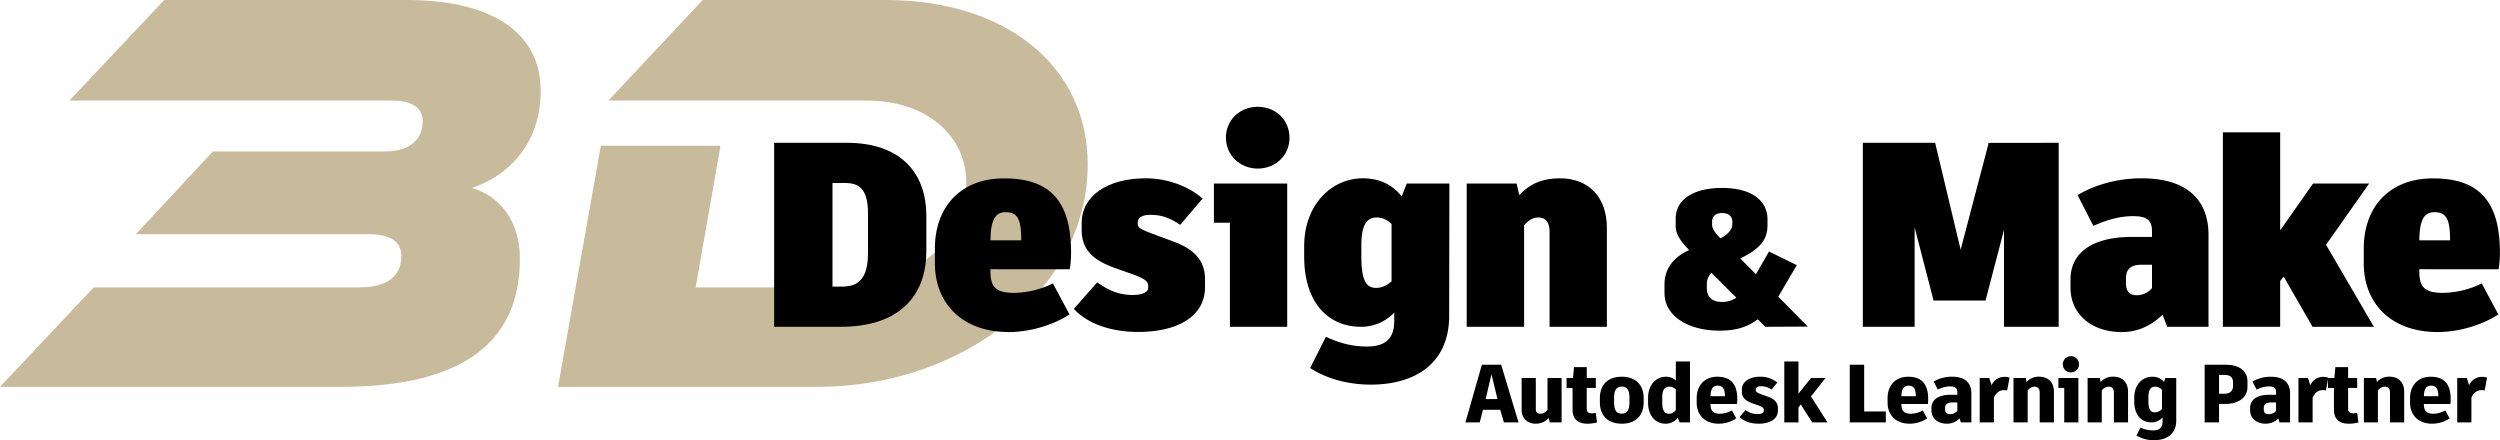
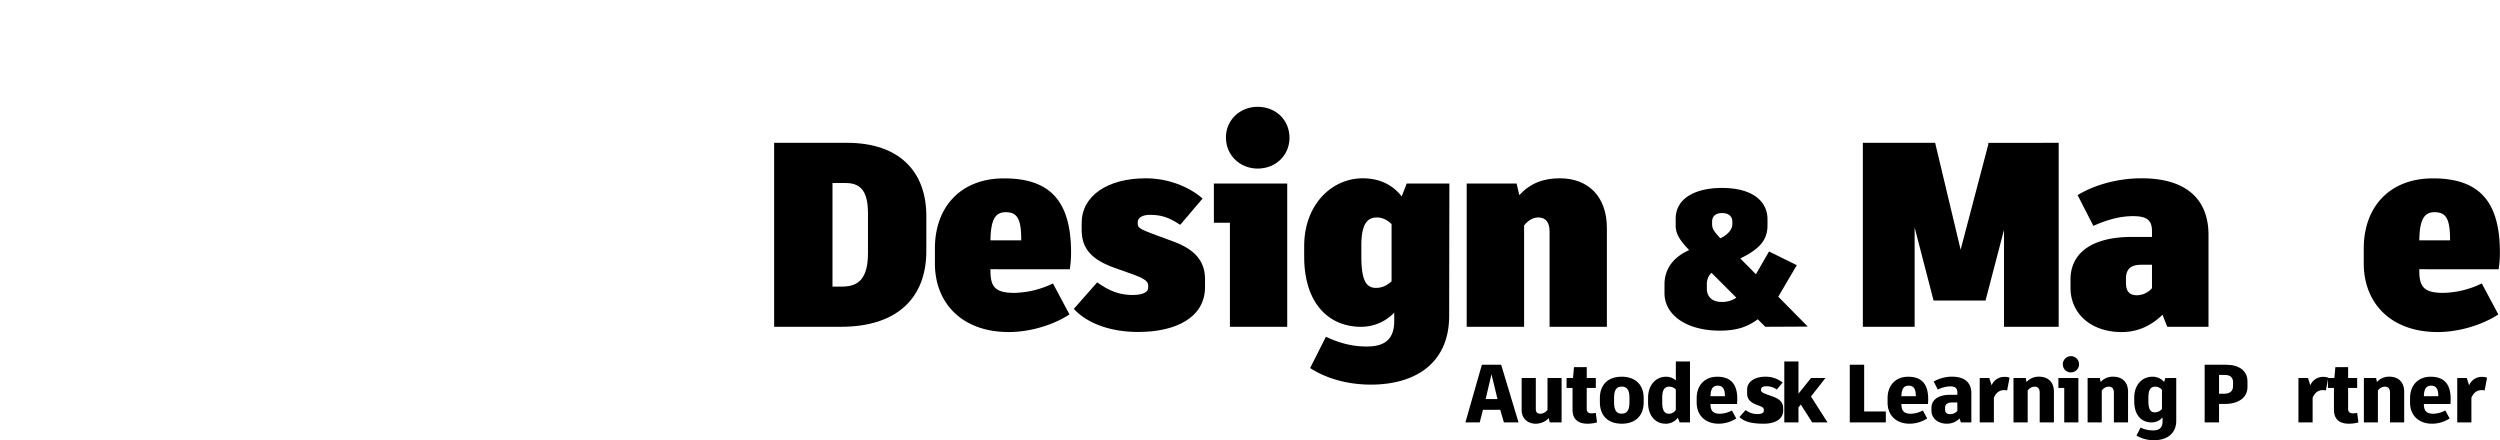
<svg xmlns="http://www.w3.org/2000/svg" viewBox="0 0 1426.68 251.2">
  <defs>
    <style>.cls-1{fill:#c8bb9b;}</style>
  </defs>
  <g id="レイヤー_2" data-name="レイヤー 2">
    <g id="レイヤー_1-2" data-name="レイヤー 1">
-       <path class="cls-1" d="M53.46,164H204.6c16.83,0,24.42-6.6,24.42-17.82,0-8.25-5.94-12.54-19.14-12.54H77.55l43.89-47.19h98c11.22,0,21.78-4.29,21.78-17.49,0-8.58-8.25-11.55-16.83-11.55H39.6L93.72,0H232c47.52,0,76.56,17.82,76.56,51.81,0,31.68-20.13,49.17-39.27,55.44,15.84,4.62,27.39,18.81,27.39,40.26,0,36-18.15,73.26-102.3,73.26H0Z" />
-       <path class="cls-1" d="M466.29,220.77H318.45L342.87,83.16h68.31L397,164h79.2c41.91,0,75.24-24.42,75.24-59.73,0-27.06-23.1-46.86-56.43-46.86H347.16L401,0H505.23c69.63,0,115.5,38.28,115.5,93.72C620.73,164.67,550.77,220.77,466.29,220.77Z" />
      <path d="M856.15,233.86h-9.87l-1.84,7.19h-8.17l9.4-32.9h11l9.91,32.9h-8.36Zm-5-20.3-3.34,14.19h6.77Z" />
      <path d="M891.16,215.72v25.33h-6.77l-.56-2.45a10.2,10.2,0,0,1-7.47,3.2c-4.52,0-8-3-8-7.85V215.72h8.08v17.72c0,1.78.85,2.67,2.59,2.67a5.24,5.24,0,0,0,4.09-2.25V215.72Z" />
      <path d="M911.37,241.05a20.63,20.63,0,0,1-5.36.75c-5.31,0-8.6-2.4-8.6-7.94V221.4H894v-5.68h3.67l.56-6.21h7.29v6.21h5.17v5.68H905.5v11.94c0,1.74.94,2.54,2.77,2.54a13.56,13.56,0,0,0,2.4-.24Z" />
      <path d="M938,227.14v2.44c0,7.38-4.42,12.22-12.5,12.22S913,237,913,229.58v-2.44c0-7.33,4.37-12.17,12.45-12.17S938,219.81,938,227.14ZM921.1,227v2.54c0,4.7,1.41,6.53,4.37,6.53s4.42-1.83,4.42-6.53V227c0-4.55-1.46-6.39-4.42-6.39S921.1,222.49,921.1,227Z" />
      <path d="M964.43,206.27v34.78h-5.92l-1-2.68a8.56,8.56,0,0,1-7,3.43c-5.83,0-10-4.61-10-12V227c0-7.19,4.42-12,10.1-12a8,8,0,0,1,5.74,2.11V206.27Zm-8.08,27.59V222.3a5,5,0,0,0-3.76-1.65c-2.59,0-4,1.84-4,6.11v3.15c0,4.46,1.46,6.2,3.86,6.2A4.59,4.59,0,0,0,956.35,233.86Z" />
      <path d="M991.27,230.57H976.13c0,3.9,1.51,5.54,5.41,5.54a14.83,14.83,0,0,0,6.81-1.88l2.49,4.56a18.43,18.43,0,0,1-10,3c-8,0-12.59-5.08-12.59-12v-2.58c0-7.2,4.46-12.22,11.75-12.22,7.56,0,11.42,4.08,11.42,12.68A26.32,26.32,0,0,1,991.27,230.57Zm-6.91-4.65c0-4.09-1.32-5.83-4.14-5.83-2.63,0-4,1.74-4.09,6h8.23Z" />
-       <path d="M992.68,238l3.48-4a10.94,10.94,0,0,0,6.72,2.3c2.44,0,3.71-.7,3.71-2V234c0-1.22-.7-1.83-3.67-2.82l-3-1.08c-3.9-1.41-5.88-3.29-5.88-6.58V222.3c0-4.42,4.28-7.33,10.48-7.33a15.55,15.55,0,0,1,9.78,3.33l-3.34,4a10,10,0,0,0-6-1.88c-2.07,0-3,.8-3,1.78v.38c0,1,.66,1.55,3.67,2.63l3.06,1.08c3.66,1.32,5.92,3.2,5.92,6.77v1.22c0,5.08-4.94,7.52-11,7.52C999.17,241.8,995.22,240.48,992.68,238Z" />
+       <path d="M992.68,238l3.48-4a10.94,10.94,0,0,0,6.72,2.3c2.44,0,3.71-.7,3.71-2V234c0-1.22-.7-1.83-3.67-2.82c-3.9-1.41-5.88-3.29-5.88-6.58V222.3c0-4.42,4.28-7.33,10.48-7.33a15.55,15.55,0,0,1,9.78,3.33l-3.34,4a10,10,0,0,0-6-1.88c-2.07,0-3,.8-3,1.78v.38c0,1,.66,1.55,3.67,2.63l3.06,1.08c3.66,1.32,5.92,3.2,5.92,6.77v1.22c0,5.08-4.94,7.52-11,7.52C999.17,241.8,995.22,240.48,992.68,238Z" />
      <path d="M1027.65,230.85l-1.32,1.65v8.55h-8.08V206.27h8.08v18.38l7.19-8.93h8.22l-8.27,10.53,9.45,14.8h-8.74Z" />
      <path d="M1076.19,234.8v6.25h-20.58v-32.9h8.22V234.8Z" />
      <path d="M1100.21,230.57h-15.13c0,3.9,1.5,5.54,5.4,5.54a14.87,14.87,0,0,0,6.82-1.88l2.49,4.56a18.49,18.49,0,0,1-10,3c-8,0-12.6-5.08-12.6-12v-2.58c0-7.2,4.46-12.22,11.75-12.22,7.57,0,11.42,4.08,11.42,12.68A24.1,24.1,0,0,1,1100.21,230.57Zm-6.91-4.65c0-4.09-1.31-5.83-4.13-5.83-2.63,0-4.05,1.74-4.09,6h8.22Z" />
      <path d="M1125,224.41v16.64h-6l-.7-2.26a10.05,10.05,0,0,1-7.28,3c-5,0-8.79-3-8.79-7.47v-1.55c0-4.61,3.9-7.48,10.71-7.48H1117v-1.36c0-2.54-1.36-3.43-4-3.43a16.12,16.12,0,0,0-7.14,1.83l-2.35-4.6a20.88,20.88,0,0,1,10.53-2.77C1121.69,215,1125,218.77,1125,224.41Zm-8,10.11v-4.84h-3c-2.59,0-4,1-4,3.1v.89c0,1.74.94,2.68,2.82,2.68A5.51,5.51,0,0,0,1117,234.52Z" />
      <path d="M1146.79,215.53l-1.37,7.28a8.23,8.23,0,0,0-1.69-.18c-2.25,0-4.41,1-5.87,4.32v14.1h-8.09V215.72h5.46l1.31,4.18a7.84,7.84,0,0,1,7.19-4.84A8.17,8.17,0,0,1,1146.79,215.53Z" />
      <path d="M1172.12,223.57v17.48H1164V224.13c0-2.4-1.08-3.48-2.92-3.48a4.91,4.91,0,0,0-3.94,2.26v18.14h-8.09V215.72h7l.43,2.3a9.2,9.2,0,0,1,7.33-3.05C1168.69,215,1172.12,218,1172.12,223.57Z" />
      <path d="M1186.08,215.72v25.33H1178V221.4h-3.34v-5.68ZM1177.2,208a4.63,4.63,0,1,1,4.65,4.51A4.5,4.5,0,0,1,1177.2,208Z" />
      <path d="M1214.42,223.57v17.48h-8.08V224.13c0-2.4-1.08-3.48-2.92-3.48a4.94,4.94,0,0,0-4,2.26v18.14h-8.08V215.72h7l.43,2.3a9.2,9.2,0,0,1,7.33-3.05C1211,215,1214.42,218,1214.42,223.57Z" />
      <path d="M1241.92,215.72v24.34c0,7.52-5.46,11.14-12.6,11.14a19.08,19.08,0,0,1-10.1-2.63l2.35-4.56a16.15,16.15,0,0,0,7.19,1.6c3.47,0,5.35-1.51,5.35-5.08v-2.35a8.16,8.16,0,0,1-6.29,2.87c-5.55,0-9.87-3.86-9.87-12.13v-2c0-7.61,4.84-11.93,10.19-11.93a8.6,8.6,0,0,1,6.87,3l.65-2.25Zm-8.14,17.67v-10.9a5,5,0,0,0-3.85-1.84c-2.26,0-3.9,1.37-3.9,6.11v2.16c0,5,1.41,6.4,3.67,6.4A5.48,5.48,0,0,0,1233.78,233.39Z" />
      <path d="M1282.57,217.64v3.2c0,6.16-5.22,9.68-12.93,9.68h-3.29v10.53h-8.22v-32.9h12.27C1277.77,208.15,1282.57,211.58,1282.57,217.64Zm-8.23.47c0-2.82-1.78-4.13-4.55-4.13h-3.44v10.71h2.87c3.1,0,5.12-1.26,5.12-4.46Z" />
-       <path d="M1306.87,224.41v16.64h-6l-.7-2.26a10.06,10.06,0,0,1-7.29,3c-5,0-8.79-3-8.79-7.47v-1.55c0-4.61,3.9-7.48,10.72-7.48h4.09v-1.36c0-2.54-1.37-3.43-4-3.43a16.12,16.12,0,0,0-7.14,1.83l-2.35-4.6A20.87,20.87,0,0,1,1296,215C1303.58,215,1306.87,218.77,1306.87,224.41Zm-8,10.11v-4.84h-3c-2.59,0-4,1-4,3.1v.89c0,1.74.94,2.68,2.82,2.68A5.53,5.53,0,0,0,1298.88,234.52Z" />
      <path d="M1328.68,215.53l-1.37,7.28a8.32,8.32,0,0,0-1.69-.18c-2.25,0-4.42,1-5.87,4.32v14.1h-8.09V215.72h5.45l1.32,4.18a7.84,7.84,0,0,1,7.19-4.84A8.2,8.2,0,0,1,1328.68,215.53Z" />
      <path d="M1345.88,241.05a20.63,20.63,0,0,1-5.36.75c-5.31,0-8.6-2.4-8.6-7.94V221.4h-3.43v-5.68h3.66l.57-6.21H1340v6.21h5.17v5.68H1340v11.94c0,1.74.94,2.54,2.78,2.54a13.45,13.45,0,0,0,2.39-.24Z" />
      <path d="M1372,223.57v17.48h-8.09V224.13c0-2.4-1.08-3.48-2.91-3.48a4.94,4.94,0,0,0-4,2.26v18.14H1349V215.72h7l.43,2.3a9.2,9.2,0,0,1,7.33-3.05C1368.58,215,1372,218,1372,223.57Z" />
      <path d="M1398.38,230.57h-15.14c0,3.9,1.51,5.54,5.41,5.54a14.83,14.83,0,0,0,6.81-1.88l2.49,4.56a18.43,18.43,0,0,1-10,3c-8,0-12.6-5.08-12.6-12v-2.58c0-7.2,4.47-12.22,11.75-12.22,7.57,0,11.42,4.08,11.42,12.68A26.54,26.54,0,0,1,1398.38,230.57Zm-6.91-4.65c0-4.09-1.32-5.83-4.14-5.83-2.63,0-4,1.74-4.09,6h8.23Z" />
      <path d="M1419.29,215.53l-1.36,7.28a8.4,8.4,0,0,0-1.69-.18c-2.26,0-4.42,1-5.88,4.32v14.1h-8.08V215.72h5.45l1.31,4.18a7.85,7.85,0,0,1,7.2-4.84A8.15,8.15,0,0,1,1419.29,215.53Z" />
      <path d="M528.63,123.2v20.09c0,26.7-16.65,43.2-48.75,43.2h-38.1V81.5h41.55C513.63,81.5,528.63,98.3,528.63,123.2Zm-33.3-1.35c0-12.45-3.9-17.4-12.75-17.4h-7.5v59.09h5.7c9.9,0,14.55-5.55,14.55-19.2Z" />
      <path d="M565.23,153.64v.9c0,9.15,2.7,12.6,13.65,12.6a52.39,52.39,0,0,0,22-5.4l9.45,17.7c-8.7,5.7-21.9,10.05-34.65,10.05-26.85,0-42.15-16.65-42.15-39.15v-8.55c0-24,15-40,39.45-40,26.25,0,38.25,12.9,38.25,42.44a58.88,58.88,0,0,1-.75,9.45Zm0-16.49h17.55v-.46c0-12-2.4-15.59-8.85-15.59C568.53,121.1,565.38,124.4,565.23,137.15Z" />
      <path d="M612.78,176.29l13.35-15.15c7.5,5.4,13.5,7.2,20.25,7.2,6.45,0,8.85-2,8.85-4.05v-1.35c0-2.4-2-4.05-10.2-6.9l-9.3-3.3c-12.45-4.5-18.45-10.65-18.45-21.44v-4.05c0-15.45,14.7-25.5,36.6-25.5,12.75,0,24.75,4.8,32.4,11.55l-12.75,15c-6.6-4.35-10.95-5.7-17.25-5.7-4.95,0-7,2-7,4.2v1c0,2.25,1.65,3.15,10.65,6.45l9.3,3.44c12.15,4.35,18.45,10.95,18.45,21.6v4.5c0,17.4-16.65,25.65-38,25.65C634.53,189.49,620.88,185,612.78,176.29Z" />
      <path d="M734.58,104.75v81.74h-32.7V127.1h-9.15V104.75Zm-35-26.1c0-10.2,8-17.7,18.15-17.7,10.35,0,18.15,7.5,18.15,17.7,0,9.9-7.8,17.55-18.15,17.55C707.58,96.2,699.63,88.55,699.63,78.65Z" />
      <path d="M827.12,104.75,827,180.19c0,27.15-19.34,39.3-44.69,39.3-14.1,0-26.1-3.9-34.65-9.45l9-17.85c6.9,3.15,14,5.55,23.25,5.55,10.5,0,15.75-4.2,15.75-14.7v-4.65a26,26,0,0,1-19,8.1c-18.6,0-32.4-13.65-32.4-40.05v-6c0-23.54,15.6-38.69,33.45-38.69,9.75,0,17.25,3.9,22.2,10.35l2.85-7.35Zm-41.84,59.54c3.6,0,6.3-1.5,8.85-3.75V127.85c-2.4-2.25-5.1-3.75-8.4-3.75-5.25,0-8.85,3.45-8.85,15.89v6.45C776.88,160.69,780,164.29,785.28,164.29Z" />
      <path d="M917,130.1v56.39h-32.7v-54.3c0-5.39-2.25-8.09-6.44-8.09-3,0-5.55,1.5-8.1,4.5v57.89H837V104.75h28.5l1.5,6.6c6.3-6.75,13.64-9.6,23.24-9.6C906.17,101.75,917,112,917,130.1Z" />
      <path d="M1007.41,186.49l-4.29-4.29c-6.38,4.73-12.76,6.49-21.78,6.49-18.37,0-31.46-8.58-31.46-21.45V162.4c0-9.24,5.28-15.73,14.08-19.69-4.62-4.84-7.7-8.8-7.7-13.86v-4c0-11.77,11.33-17.6,26.4-17.6,18.15,0,26,8.14,26,17.82v3.52c0,8.69-4.84,13.64-15.51,18.92l8.91,9,7.48-13,15.84,7.81-10.56,18,16.83,17.05Zm-25-14.19a14.24,14.24,0,0,0,8.47-2.42l-14.19-14.19a8.79,8.79,0,0,0-2.64,6.71v2.31C974.08,169.44,977.16,172.3,982.44,172.3ZM977.05,128c0,2.42,1.1,4.18,4.73,8,4.84-2.42,6.82-5.39,6.82-8.14v-1.43c0-2.86-2-4.84-5.83-4.84s-5.72,1.87-5.72,5Z" />
      <path d="M1174.83,81.5v105h-31.2V131.15l-10.5,40.19.15.15h-29.85l-10.8-41.69v56.69h-29.55V81.5h41.25l14.55,61L1134.78,82l-.3-.45Z" />
      <path d="M1260.33,134v52.5h-23.55l-2.7-6.9c-6.75,6.6-14.55,9.9-23.25,9.9-17.7,0-29.25-10.65-29.25-25.2v-4.8c0-15.3,12.45-24.3,35.1-24.3h11.4V131.9c0-6.9-3.75-8.55-10.95-8.55-8.7,0-16.8,3-22.5,5.55l-9-17.55c9.9-6,23.1-9.6,36.45-9.6C1249.23,101.75,1260.33,115.1,1260.33,134Zm-32.25,30.45V151.09h-6.15c-5.7,0-8.7,2.25-8.7,7.95v2.4c0,5.1,2.25,7.05,6.3,7.05A11.54,11.54,0,0,0,1228.08,164.44Z" />
-       <path d="M1303.23,157.84l-2,2.55v26.1h-32.7V75.5h32.7v55.94L1320,104.75h32l-24.6,34.94,27.3,46.8h-35Z" />
      <path d="M1380.63,153.64v.9c0,9.15,2.7,12.6,13.65,12.6a52.39,52.39,0,0,0,22-5.4l9.45,17.7c-8.7,5.7-21.9,10.05-34.65,10.05-26.85,0-42.15-16.65-42.15-39.15v-8.55c0-24,15-40,39.45-40,26.25,0,38.25,12.9,38.25,42.44a58.88,58.88,0,0,1-.75,9.45Zm0-16.49h17.55v-.46c0-12-2.4-15.59-8.85-15.59C1383.93,121.1,1380.78,124.4,1380.63,137.15Z" />
    </g>
  </g>
</svg>